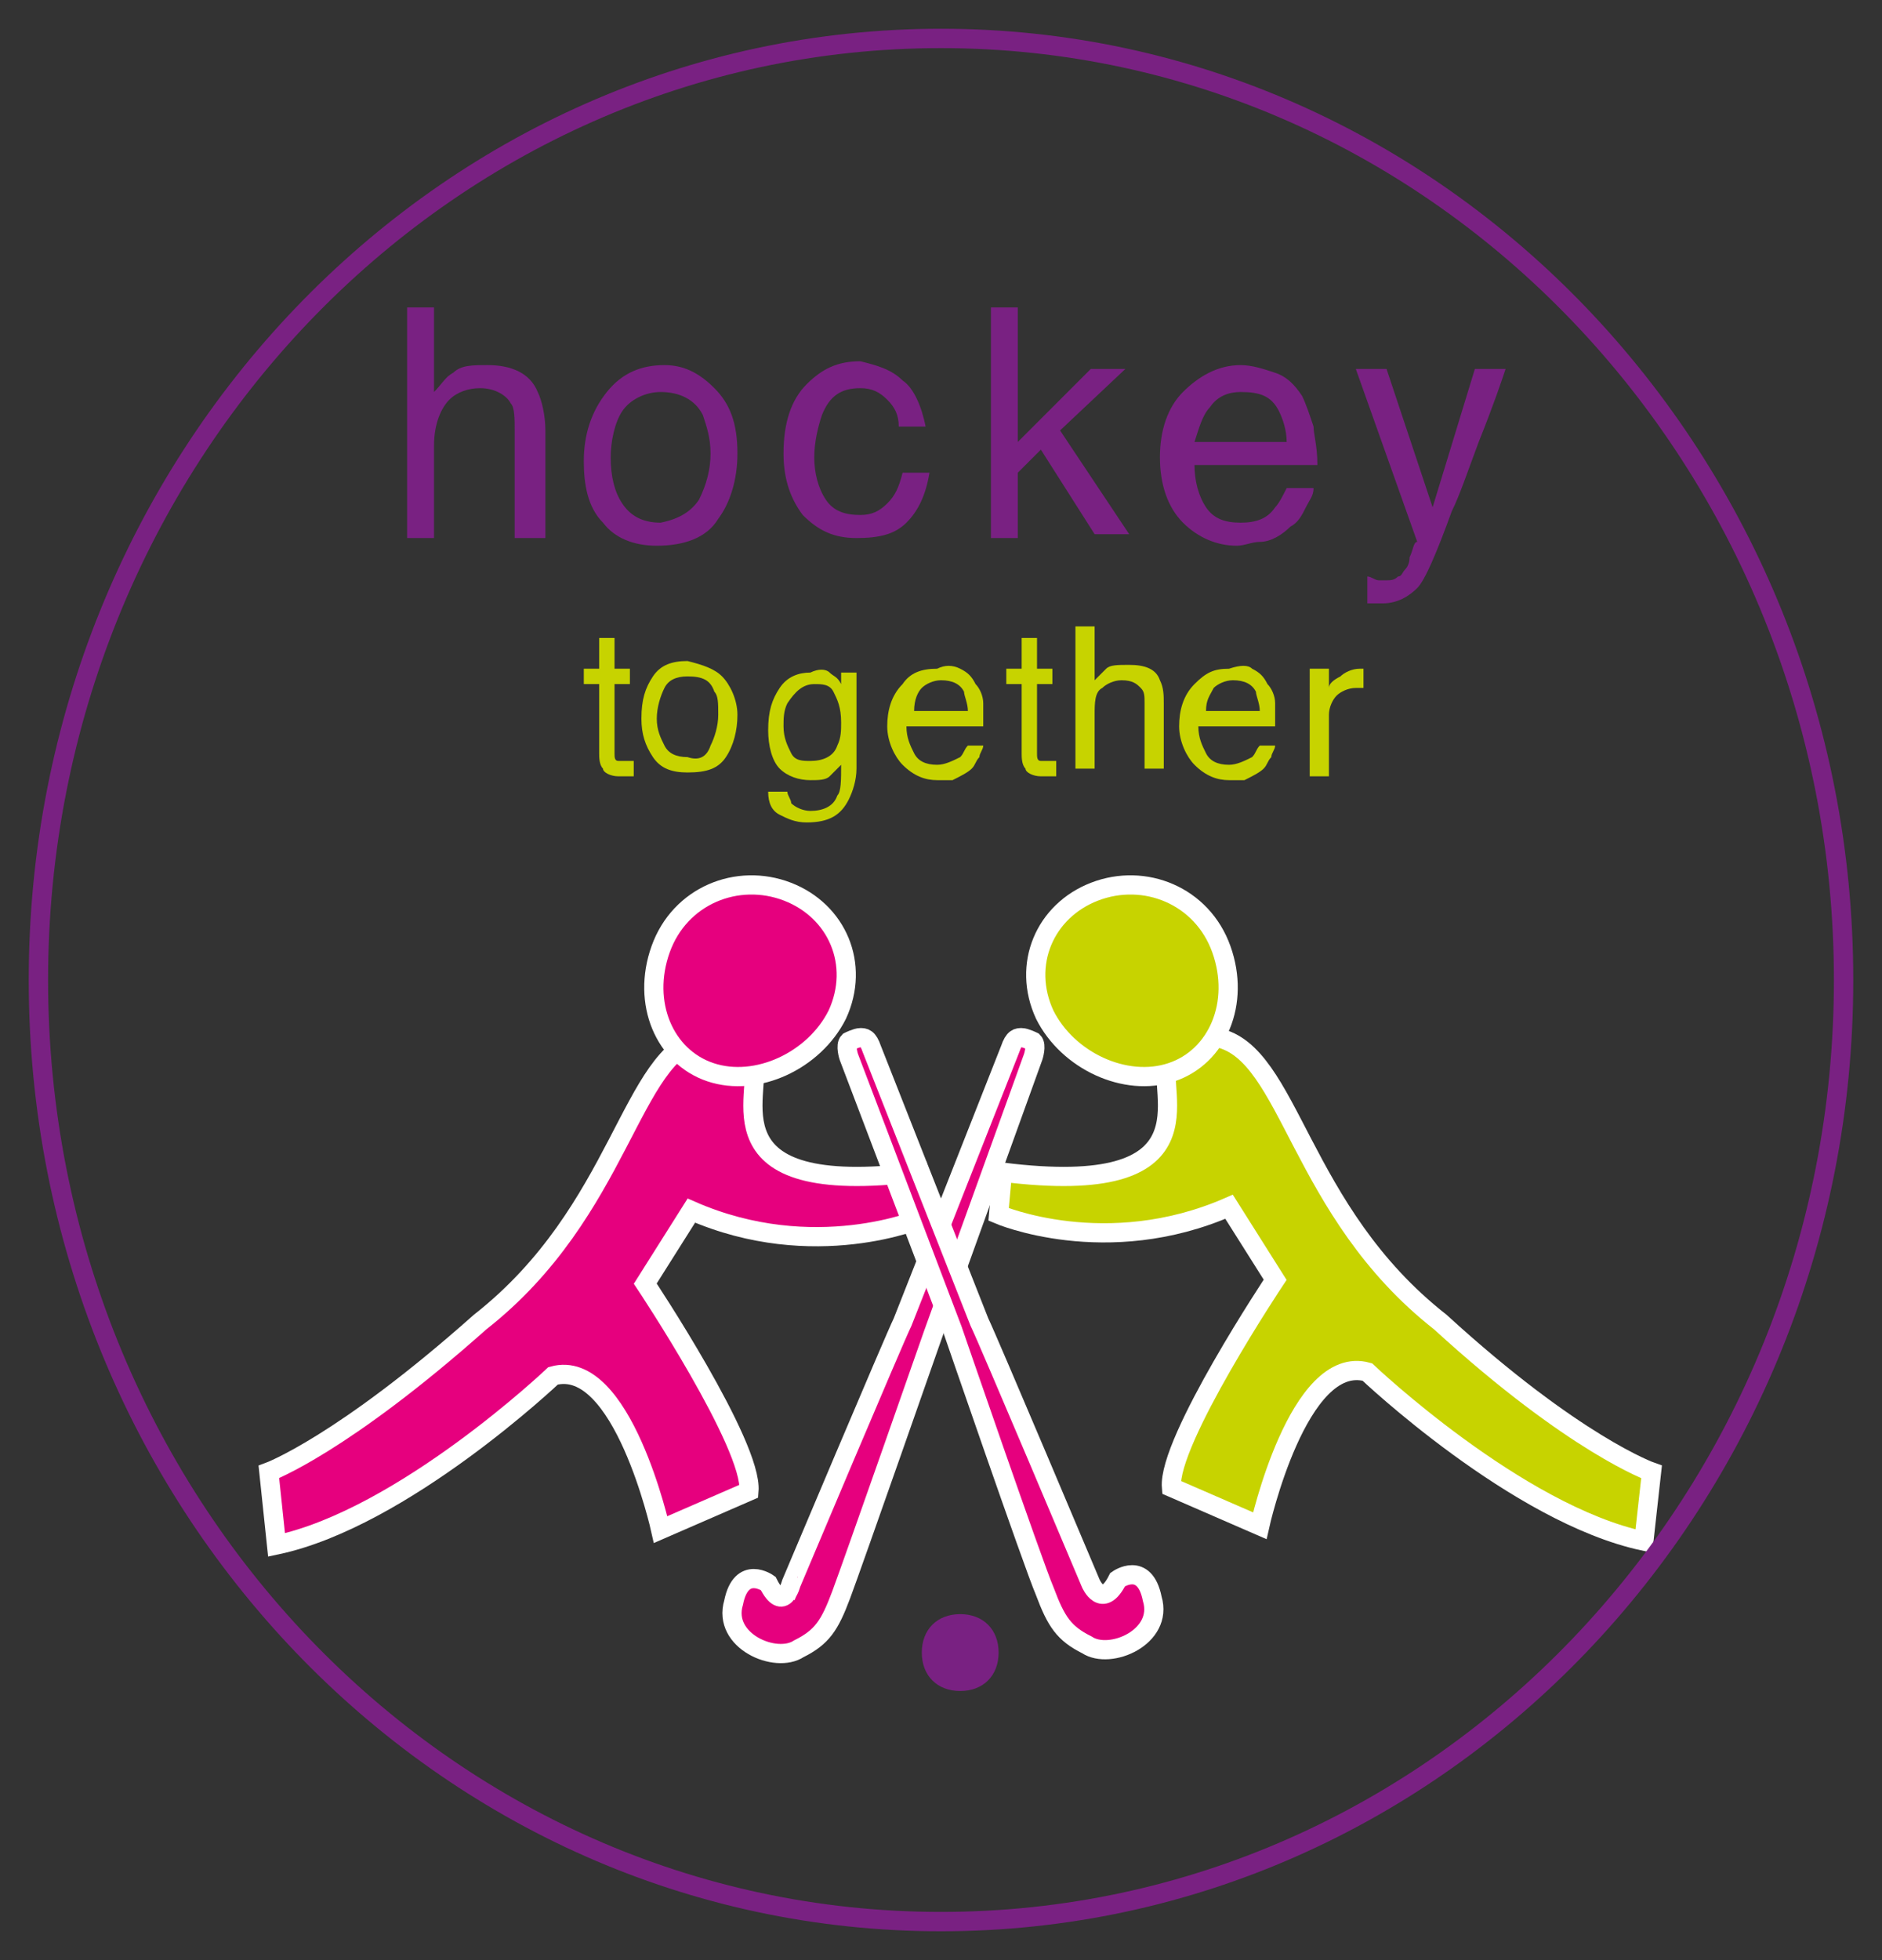
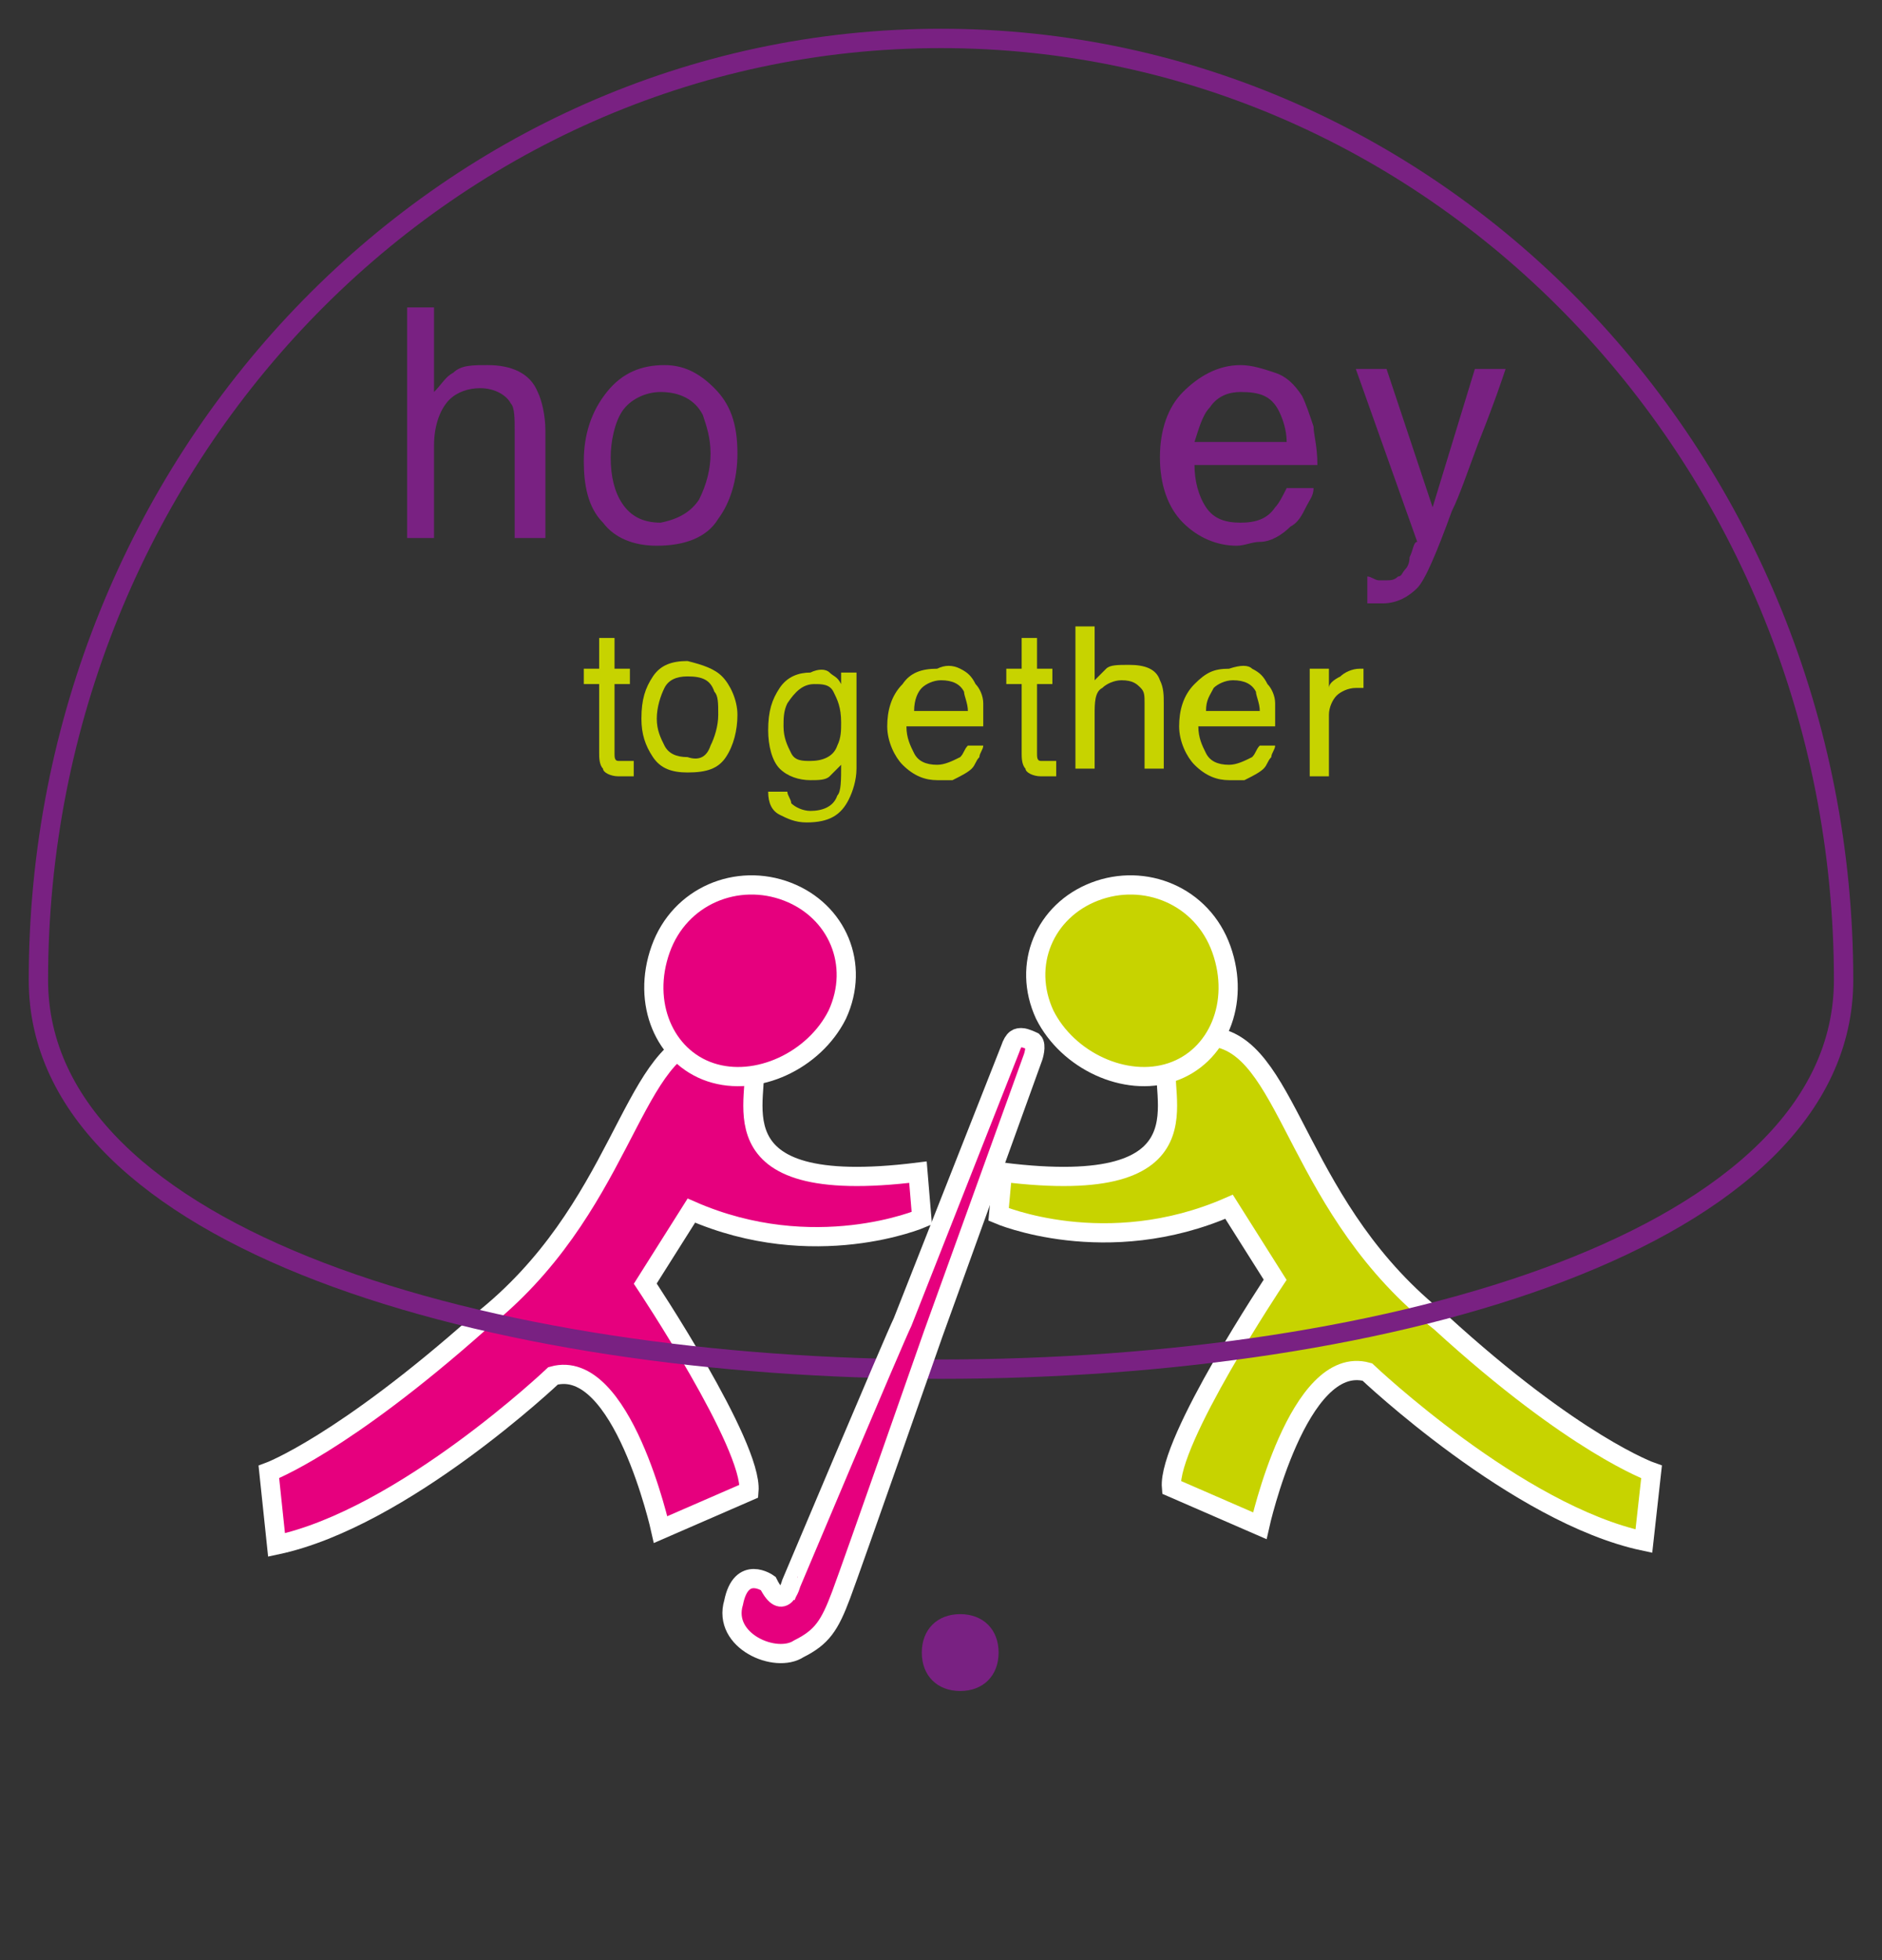
<svg xmlns="http://www.w3.org/2000/svg" version="1.1" id="Calque_1" x="0px" y="0px" viewBox="0 0 49 51" style="enable-background:new 0 0 49 51;" xml:space="preserve">
  <rect x="0" y="0" width="49" height="51" fill="#333333" stroke="none" />
  <style type="text/css">
	.st0{enable-background:new    ;}
	.st1{fill:#C7D300;}
	.st2{fill:#792182;}
	.st3{fill:#E6007E;stroke:#FFFFFF;stroke-width:0.5;}
	.st4{fill:#E6007E;}
	.st5{fill:none;stroke:#FFFFFF;stroke-width:0.5;}
	.st6{fill:#C7D300;stroke:#FFFFFF;stroke-width:0.5;}
	.st7{fill:none;stroke:#792182;stroke-width:0.504;}
</style>
  <g>
    <g>
      <g class="st0">
        <path class="st1" d="M15.5,16.6h0.5v0.8h0.4v0.4h-0.4v1.8c0,0.1,0,0.2,0.1,0.2c0,0,0.1,0,0.2,0c0,0,0,0,0.1,0s0.1,0,0.1,0v0.4     c-0.1,0-0.1,0-0.2,0c-0.1,0-0.1,0-0.2,0c-0.2,0-0.4-0.1-0.4-0.2c-0.1-0.1-0.1-0.3-0.1-0.4v-1.8h-0.4v-0.4h0.4V16.6z" />
      </g>
      <g class="st0">
        <path class="st1" d="M18.8,17.6c0.2,0.2,0.4,0.6,0.4,1c0,0.4-0.1,0.8-0.3,1.1c-0.2,0.3-0.5,0.4-1,0.4c-0.4,0-0.7-0.1-0.9-0.4     c-0.2-0.3-0.3-0.6-0.3-1c0-0.5,0.1-0.8,0.3-1.1c0.2-0.3,0.5-0.4,0.9-0.4C18.3,17.3,18.6,17.4,18.8,17.6z M18.5,19.4     c0.1-0.2,0.2-0.5,0.2-0.8c0-0.3,0-0.5-0.1-0.6c-0.1-0.3-0.3-0.4-0.7-0.4c-0.3,0-0.5,0.1-0.6,0.3c-0.1,0.2-0.2,0.5-0.2,0.8     c0,0.3,0.1,0.5,0.2,0.7c0.1,0.2,0.3,0.3,0.6,0.3C18.2,19.8,18.4,19.7,18.5,19.4z" />
      </g>
      <g class="st0">
        <path class="st1" d="M21.6,17.5c0.1,0.1,0.2,0.1,0.3,0.3v-0.3h0.4v2.5c0,0.3-0.1,0.6-0.2,0.8c-0.2,0.4-0.5,0.6-1.1,0.6     c-0.3,0-0.5-0.1-0.7-0.2c-0.2-0.1-0.3-0.3-0.3-0.6h0.5c0,0.1,0.1,0.2,0.1,0.3c0.1,0.1,0.3,0.2,0.5,0.2c0.3,0,0.6-0.1,0.7-0.4     c0.1-0.1,0.1-0.4,0.1-0.8c-0.1,0.1-0.2,0.2-0.3,0.3c-0.1,0.1-0.3,0.1-0.5,0.1c-0.3,0-0.6-0.1-0.8-0.3c-0.2-0.2-0.3-0.6-0.3-1     c0-0.5,0.1-0.8,0.3-1.1c0.2-0.3,0.5-0.4,0.8-0.4C21.3,17.4,21.5,17.4,21.6,17.5z M21.7,18c-0.1-0.2-0.3-0.2-0.5-0.2     c-0.3,0-0.5,0.2-0.7,0.5c-0.1,0.2-0.1,0.4-0.1,0.6c0,0.3,0.1,0.5,0.2,0.7s0.3,0.2,0.5,0.2c0.3,0,0.6-0.1,0.7-0.4     c0.1-0.2,0.1-0.4,0.1-0.6C21.9,18.4,21.8,18.2,21.7,18z" />
      </g>
      <g class="st0">
        <path class="st1" d="M25,17.4c0.2,0.1,0.3,0.2,0.4,0.4c0.1,0.1,0.2,0.3,0.2,0.5c0,0.1,0,0.3,0,0.6h-2c0,0.3,0.1,0.5,0.2,0.7     s0.3,0.3,0.6,0.3c0.2,0,0.4-0.1,0.6-0.2c0.1-0.1,0.1-0.2,0.2-0.3h0.4c0,0.1-0.1,0.2-0.1,0.3c-0.1,0.1-0.1,0.2-0.2,0.3     c-0.1,0.1-0.3,0.2-0.5,0.3c-0.1,0-0.2,0-0.4,0c-0.3,0-0.6-0.1-0.9-0.4c-0.2-0.2-0.4-0.6-0.4-1c0-0.4,0.1-0.8,0.4-1.1     c0.2-0.3,0.5-0.4,0.9-0.4C24.6,17.3,24.8,17.3,25,17.4z M25.2,18.5c0-0.2-0.1-0.4-0.1-0.5c-0.1-0.2-0.3-0.3-0.6-0.3     c-0.2,0-0.4,0.1-0.5,0.2s-0.2,0.3-0.2,0.6H25.2z" />
      </g>
      <g class="st0">
        <path class="st1" d="M26.6,16.6H27v0.8h0.4v0.4H27v1.8c0,0.1,0,0.2,0.1,0.2c0,0,0.1,0,0.2,0c0,0,0,0,0.1,0s0.1,0,0.1,0v0.4     c-0.1,0-0.1,0-0.2,0s-0.1,0-0.2,0c-0.2,0-0.4-0.1-0.4-0.2c-0.1-0.1-0.1-0.3-0.1-0.4v-1.8h-0.4v-0.4h0.4V16.6z" />
      </g>
      <g class="st0">
        <path class="st1" d="M28,16.3h0.5v1.4c0.1-0.1,0.2-0.2,0.3-0.3c0.1-0.1,0.3-0.1,0.6-0.1c0.4,0,0.7,0.1,0.8,0.4     c0.1,0.2,0.1,0.4,0.1,0.6v1.7h-0.5v-1.7c0-0.2,0-0.3-0.1-0.4c-0.1-0.1-0.2-0.2-0.5-0.2c-0.2,0-0.4,0.1-0.5,0.2     c-0.2,0.1-0.2,0.4-0.2,0.7v1.4H28V16.3z" />
      </g>
      <g class="st0">
        <path class="st1" d="M32.6,17.4c0.2,0.1,0.3,0.2,0.4,0.4c0.1,0.1,0.2,0.3,0.2,0.5c0,0.1,0,0.3,0,0.6h-2c0,0.3,0.1,0.5,0.2,0.7     s0.3,0.3,0.6,0.3c0.2,0,0.4-0.1,0.6-0.2c0.1-0.1,0.1-0.2,0.2-0.3h0.4c0,0.1-0.1,0.2-0.1,0.3c-0.1,0.1-0.1,0.2-0.2,0.3     c-0.1,0.1-0.3,0.2-0.5,0.3c-0.1,0-0.2,0-0.4,0c-0.3,0-0.6-0.1-0.9-0.4c-0.2-0.2-0.4-0.6-0.4-1c0-0.4,0.1-0.8,0.4-1.1     s0.5-0.4,0.9-0.4C32.3,17.3,32.5,17.3,32.6,17.4z M32.8,18.5c0-0.2-0.1-0.4-0.1-0.5c-0.1-0.2-0.3-0.3-0.6-0.3     c-0.2,0-0.4,0.1-0.5,0.2c-0.1,0.2-0.2,0.3-0.2,0.6H32.8z" />
      </g>
      <g class="st0">
        <path class="st1" d="M34.2,17.4h0.4v0.5c0-0.1,0.1-0.2,0.3-0.3c0.1-0.1,0.3-0.2,0.5-0.2c0,0,0,0,0,0c0,0,0.1,0,0.1,0v0.5     c0,0-0.1,0-0.1,0c0,0,0,0-0.1,0c-0.2,0-0.4,0.1-0.5,0.2c-0.1,0.1-0.2,0.3-0.2,0.5v1.6h-0.5V17.4z" />
      </g>
    </g>
    <g>
      <g class="st0">
        <path class="st2" d="M10.6,8h0.7v2.2c0.2-0.2,0.3-0.4,0.5-0.5c0.2-0.2,0.5-0.2,0.9-0.2c0.6,0,1.1,0.2,1.3,0.7     c0.1,0.2,0.2,0.6,0.2,1V14h-0.8v-2.8c0-0.3,0-0.6-0.1-0.7c-0.1-0.2-0.4-0.4-0.8-0.4c-0.3,0-0.6,0.1-0.8,0.3     c-0.2,0.2-0.4,0.6-0.4,1.2V14h-0.7V8z" />
      </g>
      <g class="st0">
        <path class="st2" d="M18.6,10.1c0.4,0.4,0.6,0.9,0.6,1.7c0,0.7-0.2,1.3-0.5,1.7c-0.3,0.5-0.9,0.7-1.6,0.7c-0.6,0-1.1-0.2-1.4-0.6     c-0.4-0.4-0.5-1-0.5-1.6c0-0.7,0.2-1.3,0.6-1.8s0.9-0.7,1.5-0.7C17.8,9.5,18.2,9.7,18.6,10.1z M18.2,13c0.2-0.4,0.3-0.8,0.3-1.2     c0-0.4-0.1-0.7-0.2-1c-0.2-0.4-0.6-0.6-1.1-0.6c-0.4,0-0.8,0.2-1,0.5c-0.2,0.3-0.3,0.8-0.3,1.2c0,0.5,0.1,0.9,0.3,1.2     c0.2,0.3,0.5,0.5,1,0.5C17.7,13.5,18,13.3,18.2,13z" />
      </g>
      <g class="st0">
-         <path class="st2" d="M23.5,9.9c0.3,0.2,0.5,0.7,0.6,1.2h-0.7c0-0.3-0.1-0.5-0.3-0.7c-0.2-0.2-0.4-0.3-0.7-0.3     c-0.5,0-0.8,0.2-1,0.7c-0.1,0.3-0.2,0.7-0.2,1.1c0,0.4,0.1,0.8,0.3,1.1c0.2,0.3,0.5,0.4,0.9,0.4c0.3,0,0.5-0.1,0.7-0.3     c0.2-0.2,0.3-0.4,0.4-0.8h0.7c-0.1,0.6-0.3,1-0.6,1.3c-0.3,0.3-0.7,0.4-1.3,0.4c-0.6,0-1-0.2-1.4-0.6c-0.3-0.4-0.5-0.9-0.5-1.6     c0-0.8,0.2-1.4,0.6-1.8s0.8-0.6,1.4-0.6C22.8,9.5,23.2,9.6,23.5,9.9z" />
-       </g>
+         </g>
      <g class="st0">
-         <path class="st2" d="M25.8,8h0.7v3.5l1.9-1.9h0.9l-1.7,1.6l1.8,2.7h-0.9l-1.4-2.2l-0.6,0.6V14h-0.7V8z" />
-       </g>
+         </g>
      <g class="st0">
        <path class="st2" d="M33.2,9.7c0.3,0.1,0.5,0.3,0.7,0.6c0.1,0.2,0.2,0.5,0.3,0.8c0,0.2,0.1,0.5,0.1,1h-3.2c0,0.4,0.1,0.8,0.3,1.1     c0.2,0.3,0.5,0.4,0.9,0.4c0.4,0,0.7-0.1,0.9-0.4c0.1-0.1,0.2-0.3,0.3-0.5h0.7c0,0.2-0.1,0.3-0.2,0.5s-0.2,0.4-0.4,0.5     c-0.2,0.2-0.5,0.4-0.8,0.4c-0.2,0-0.4,0.1-0.6,0.1c-0.5,0-1-0.2-1.4-0.6c-0.4-0.4-0.6-1-0.6-1.7c0-0.7,0.2-1.3,0.6-1.7     s0.9-0.7,1.5-0.7C32.6,9.5,32.9,9.6,33.2,9.7z M33.5,11.5c0-0.3-0.1-0.6-0.2-0.8c-0.2-0.4-0.5-0.5-1-0.5c-0.3,0-0.6,0.1-0.8,0.4     c-0.2,0.2-0.3,0.6-0.4,0.9H33.5z" />
      </g>
      <g class="st0">
        <path class="st2" d="M38.4,9.6h0.8c-0.1,0.3-0.3,0.9-0.7,1.9c-0.3,0.8-0.5,1.4-0.7,1.8c-0.4,1.1-0.7,1.8-0.9,2     c-0.2,0.2-0.5,0.4-0.9,0.4c-0.1,0-0.2,0-0.2,0s-0.1,0-0.2,0v-0.7c0.1,0,0.2,0.1,0.3,0.1s0.1,0,0.2,0c0.1,0,0.2,0,0.3-0.1     c0.1,0,0.1-0.1,0.2-0.2c0,0,0.1-0.1,0.1-0.3c0.1-0.2,0.1-0.4,0.2-0.4l-1.6-4.5h0.8l1.2,3.6L38.4,9.6z" />
      </g>
    </g>
    <path class="st3" d="M7,38.3c0,0,1.9-0.7,5.5-3.9c3.7-2.9,3.9-7,5.8-7.4l1.3,0.6c0.3,0.8-1.3,3.6,4.3,2.9l0.1,1.2   c0,0-2.8,1.2-6-0.2l-1.2,1.9c0,0,2.8,4.2,2.7,5.4l-2.3,1c0,0-1-4.5-2.8-4c0,0-3.9,3.7-7.2,4.4L7,38.3z" />
    <path class="st4" d="M21.8,26.4c-0.6,1.2-2.1,1.9-3.3,1.5c-1.2-0.4-1.8-1.8-1.3-3.2c0.5-1.4,2-2,3.3-1.5   C21.8,23.7,22.4,25.1,21.8,26.4" />
    <path class="st5" d="M21.8,26.4c-0.6,1.2-2.1,1.9-3.3,1.5c-1.2-0.4-1.8-1.8-1.3-3.2c0.5-1.4,2-2,3.3-1.5   C21.8,23.7,22.4,25.1,21.8,26.4z" />
    <path class="st6" d="M43,38.3c0,0-2-0.7-5.5-3.9c-3.7-2.9-3.9-7-5.8-7.4l-1.3,0.6c-0.3,0.8,1.3,3.6-4.3,2.9L26,31.6   c0,0,2.8,1.2,6-0.2l1.2,1.9c0,0-2.8,4.2-2.7,5.4l2.3,1c0,0,1-4.5,2.8-4c0,0,3.9,3.7,7.2,4.4L43,38.3z" />
    <path class="st1" d="M27.2,26.4c0.6,1.2,2.1,1.9,3.3,1.5c1.2-0.4,1.8-1.8,1.3-3.2c-0.5-1.4-2-2-3.3-1.5   C27.2,23.7,26.6,25.1,27.2,26.4" />
    <path class="st5" d="M27.2,26.4c0.6,1.2,2.1,1.9,3.3,1.5c1.2-0.4,1.8-1.8,1.3-3.2c-0.5-1.4-2-2-3.3-1.5   C27.2,23.7,26.6,25.1,27.2,26.4z" />
    <path class="st2" d="M26,43c0,0.6-0.4,1-1,1s-1-0.4-1-1s0.4-1,1-1S26,42.4,26,43" />
-     <path class="st7" d="M48,25.5C48,12,37.5,1,24.5,1S1,12,1,25.5S11.5,50,24.5,50S48,39,48,25.5z" />
+     <path class="st7" d="M48,25.5C48,12,37.5,1,24.5,1S1,12,1,25.5S48,39,48,25.5z" />
    <g>
      <path class="st3" d="M26.9,27.5c0,0,0.1-0.3,0-0.4c0,0-0.2-0.1-0.3-0.1c-0.1,0-0.2,0-0.3,0.3l-2.8,7.1c-0.2,0.4-2.9,6.8-2.9,6.8    S20.4,42,20,41.2c0,0-0.7-0.5-0.9,0.5c-0.3,1,1.1,1.6,1.7,1.2c0.6-0.3,0.8-0.6,1.1-1.4s2.4-6.8,2.4-6.8L26.9,27.5z" />
-       <path class="st3" d="M22.1,27.5c0,0-0.1-0.3,0-0.4c0,0,0.2-0.1,0.3-0.1c0.1,0,0.2,0,0.3,0.3l2.8,7.1c0.2,0.4,2.9,6.8,2.9,6.8    s0.3,0.7,0.7-0.1c0,0,0.7-0.5,0.9,0.5c0.3,1-1.1,1.6-1.7,1.2c-0.6-0.3-0.8-0.6-1.1-1.4c-0.3-0.7-2.4-6.8-2.4-6.8L22.1,27.5z" />
    </g>
  </g>
</svg>